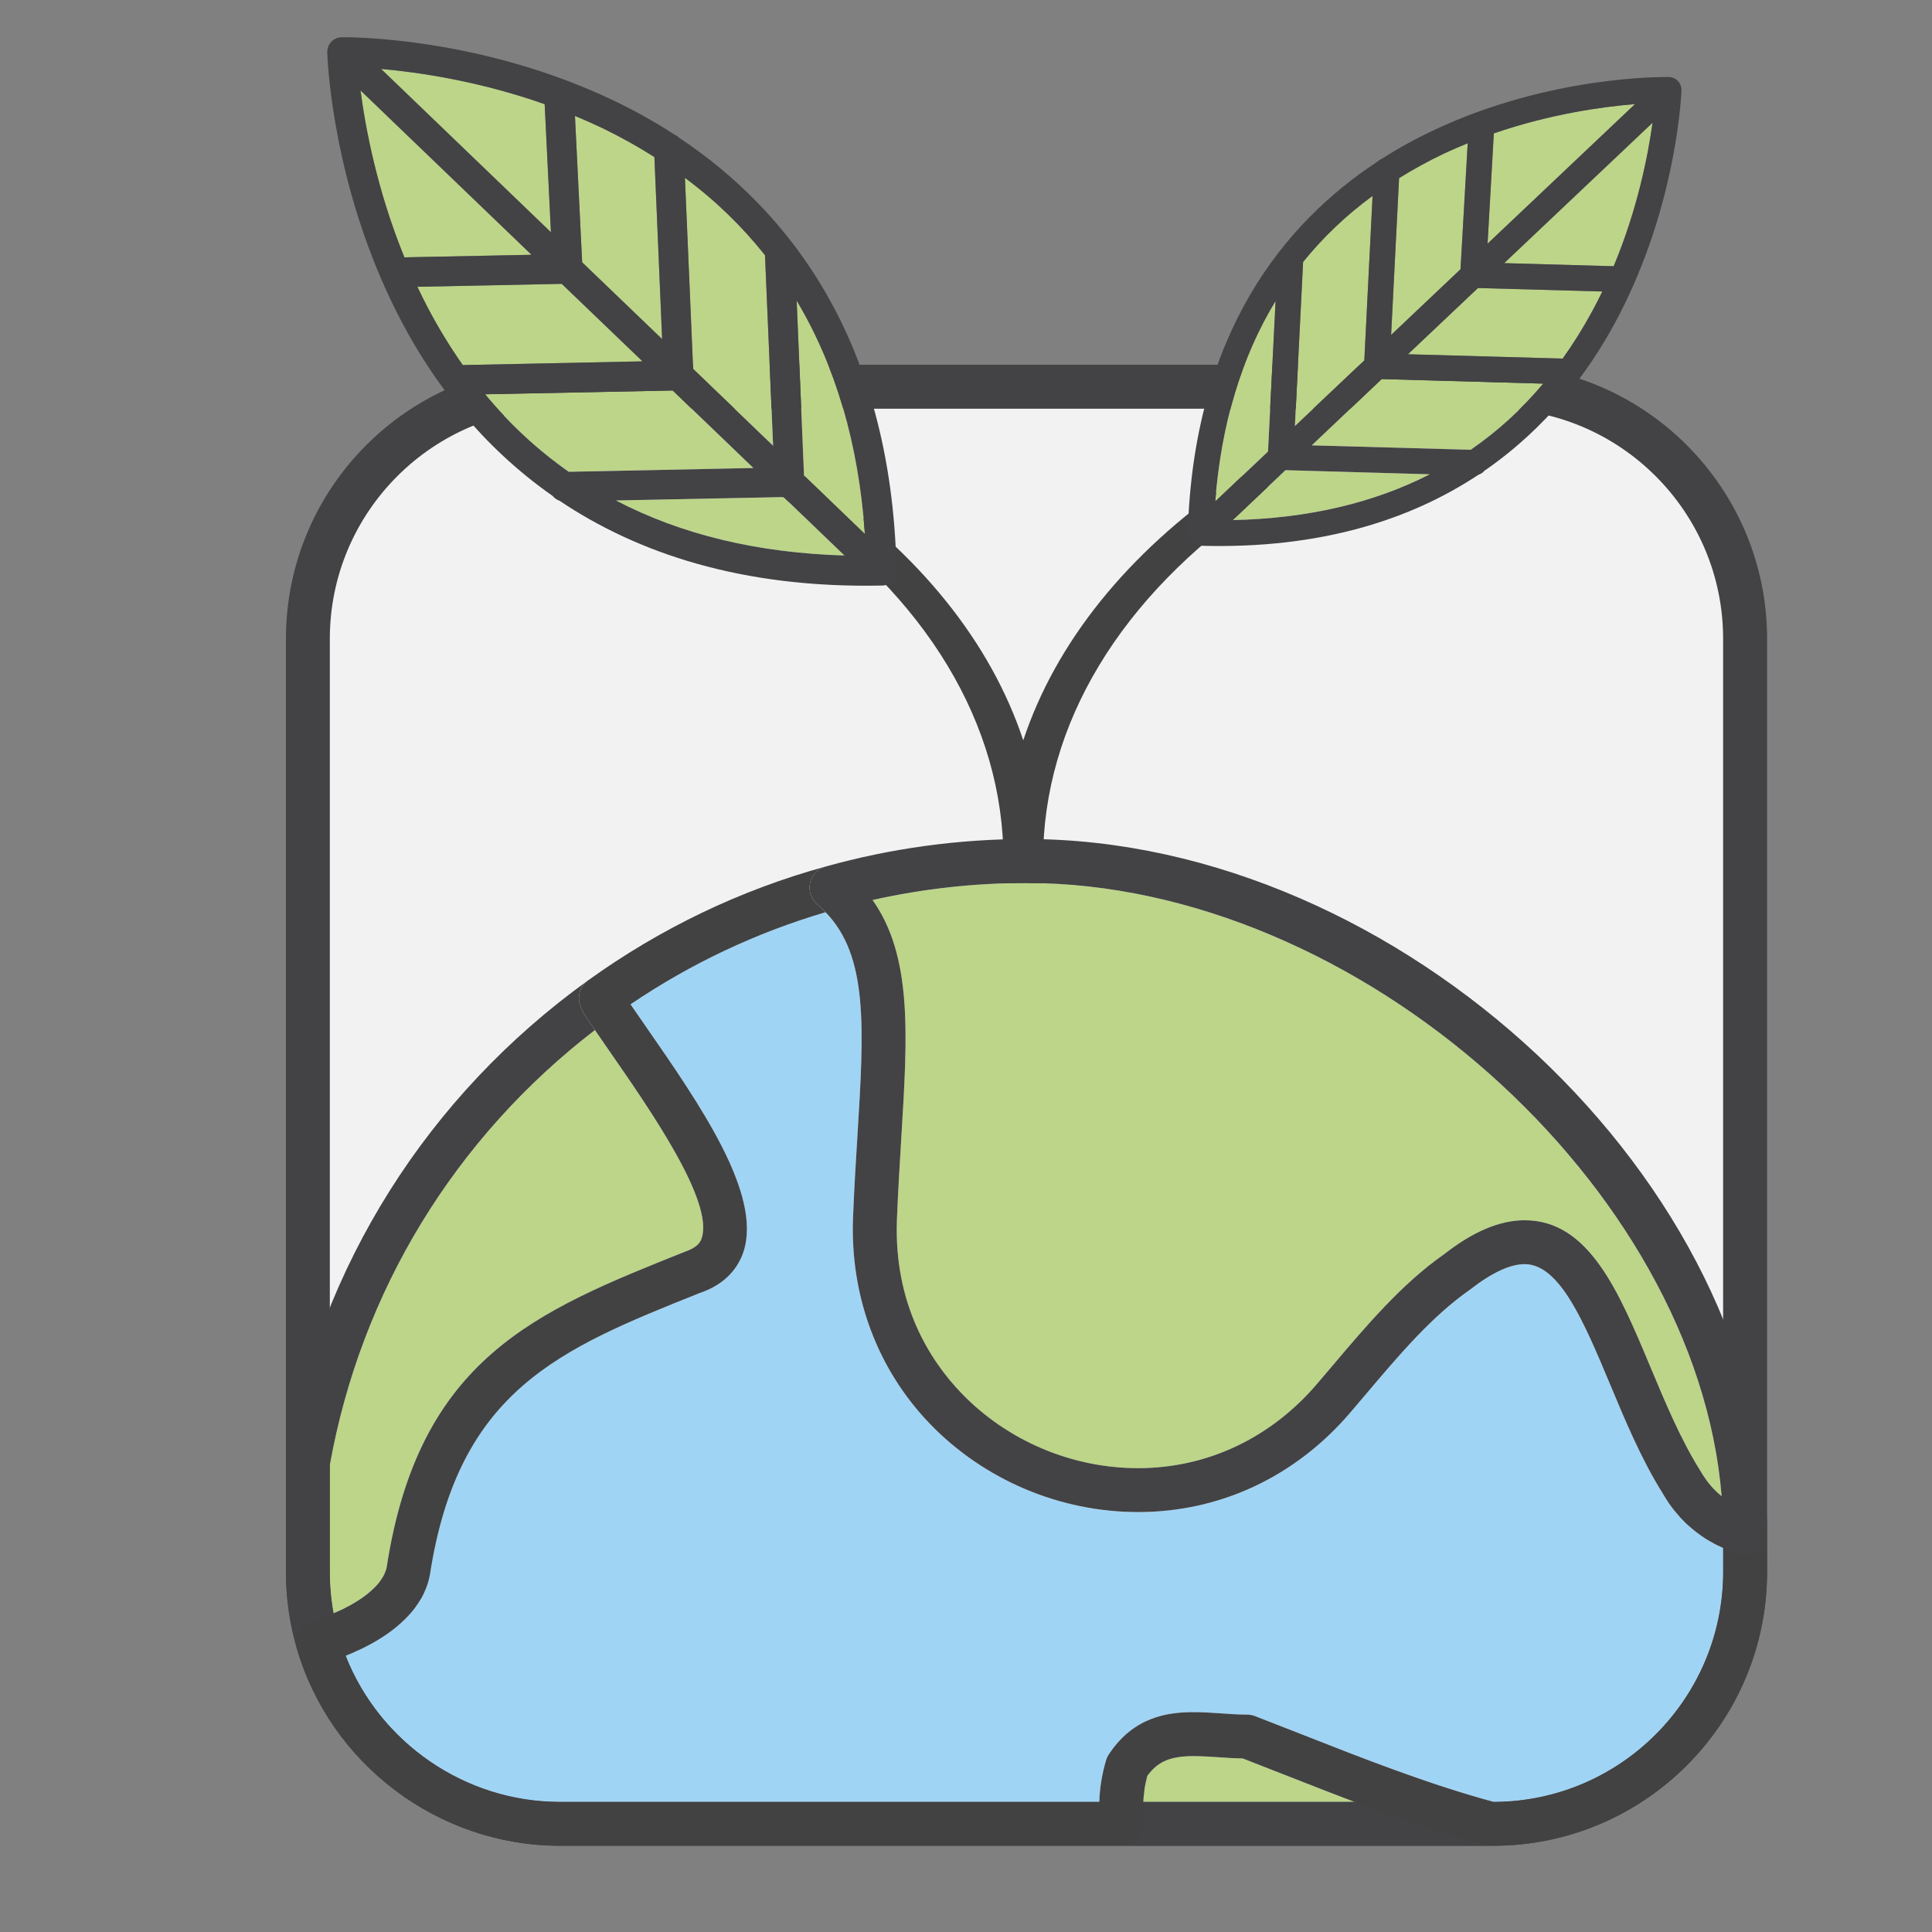
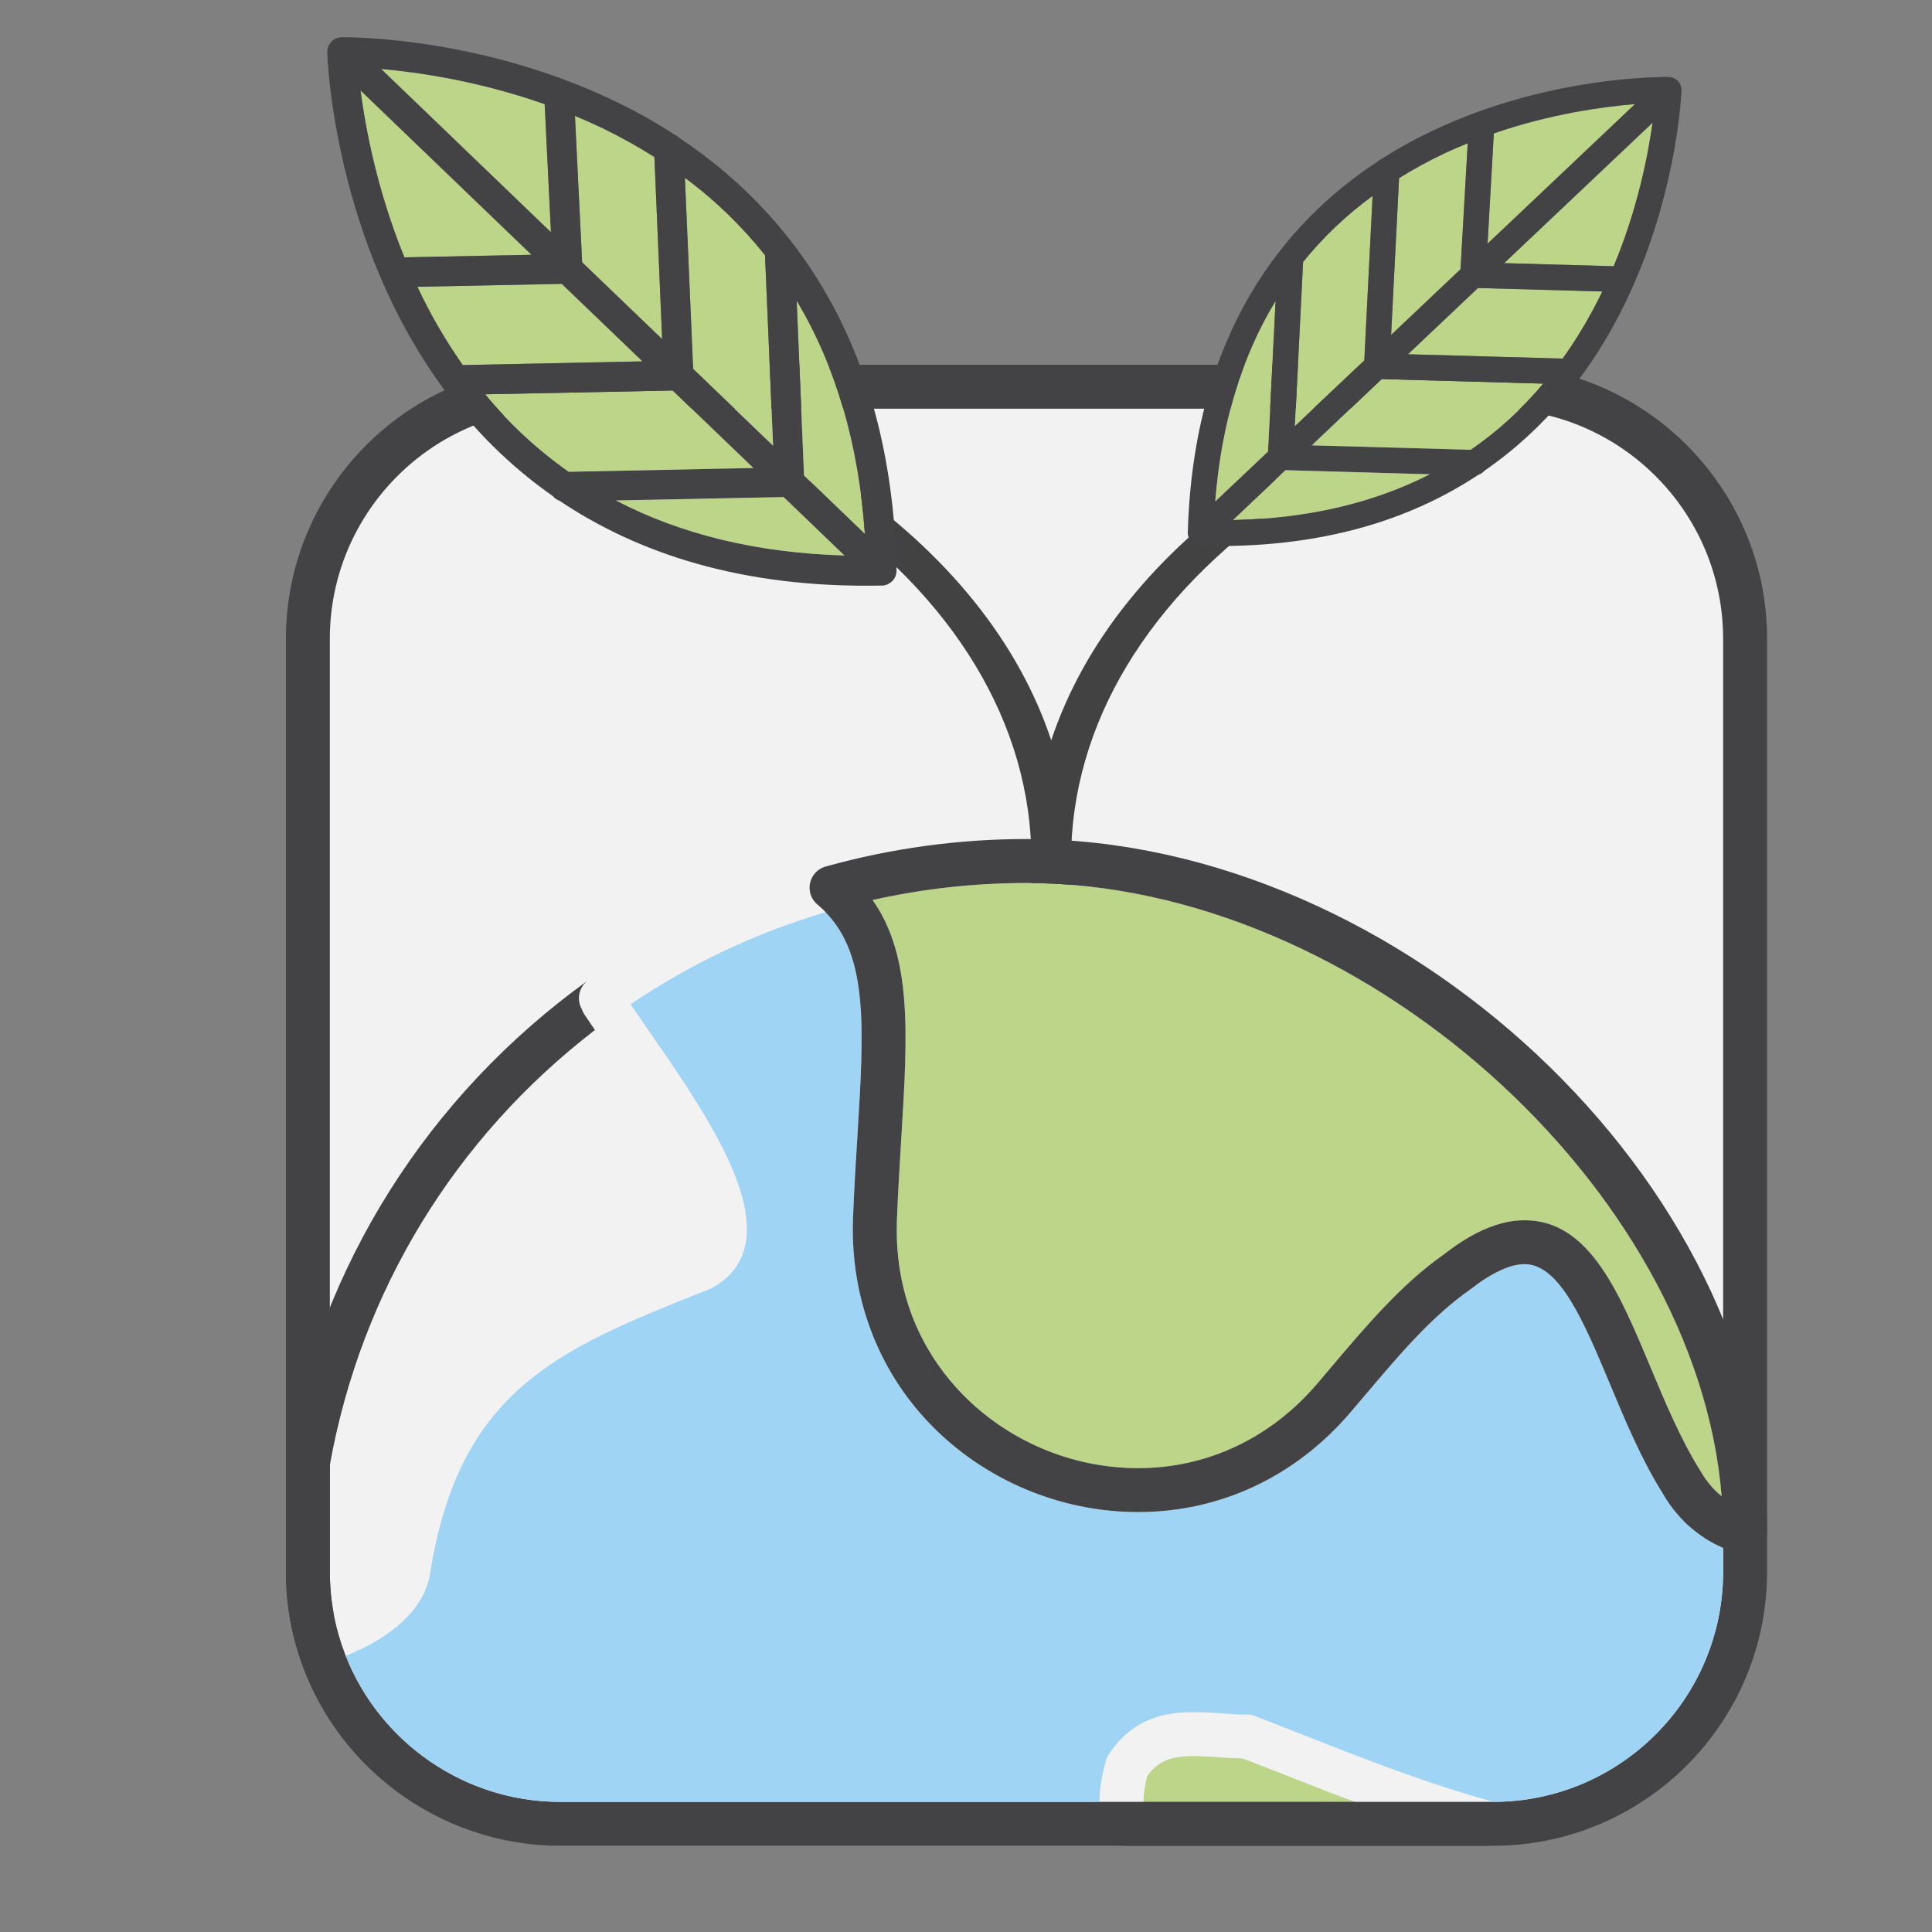
<svg xmlns="http://www.w3.org/2000/svg" xml:space="preserve" width="250px" height="250px" version="1.1" style="shape-rendering:geometricPrecision; text-rendering:geometricPrecision; image-rendering:optimizeQuality; fill-rule:evenodd; clip-rule:evenodd" viewBox="0 0 250 250">
  <rect x="0" y="0" width="250" height="250" fill="#808080" stroke="none" />
  <defs>
    <style type="text/css">
   
    .fil2 {fill:#424243;fill-rule:nonzero}
    .fil1 {fill:#434244;fill-rule:nonzero}
    .fil4 {fill:#A0D4F5;fill-rule:nonzero}
    .fil3 {fill:#BCD589;fill-rule:nonzero}
    .fil0 {fill:#F2F2F2;fill-rule:nonzero}
   
  </style>
  </defs>
  <g id="Livello_x0020_1">
    <g id="_870134096">
      <path class="fil0" d="M225.82 82.65l0 120.74c0,18.02 -14.61,32.61 -32.61,32.61l-120.76 0c-14.84,0 -27.38,-9.93 -31.32,-23.51 -0.84,-2.88 -1.29,-5.93 -1.29,-9.1l0 -120.74c0,-18.02 14.61,-32.61 32.61,-32.61l120.76 0c18,0 32.61,14.59 32.61,32.61z" />
      <path class="fil1" d="M72.45 52.89c-16.41,0 -29.77,13.35 -29.77,29.76l0 120.74c0,2.82 0.4,5.61 1.18,8.3 3.67,12.64 15.42,21.47 28.59,21.47l120.76 0c16.41,0 29.76,-13.36 29.76,-29.77l0 -120.74c0,-16.41 -13.35,-29.76 -29.76,-29.76l-120.76 0zm120.76 185.95l-120.76 0c-15.68,0 -29.68,-10.51 -34.05,-25.56 -0.93,-3.21 -1.4,-6.54 -1.4,-9.89l0 -120.74c0,-19.54 15.9,-35.45 35.45,-35.45l120.76 0c19.55,0 35.45,15.91 35.45,35.45l0 120.74c0,19.55 -15.9,35.45 -35.45,35.45z" />
-       <path class="fil2" d="M163.34 62.07c-1,-0.69 -2.62,-0.69 -3.62,0l-0.3 0.2c-13.61,9.36 -22.83,20.93 -27.01,33.53 -4.18,-12.6 -13.4,-24.17 -27.02,-33.53l-0.29 -0.2c-1,-0.69 -2.62,-0.69 -3.62,0 -1,0.68 -1,1.79 0,2.48l0.29 0.2c18.11,12.45 28.08,28.99 28.08,46.59l0 35.05c0,0.97 1.15,1.75 2.56,1.75 1.41,0 2.56,-0.78 2.56,-1.75l0 -35.05c0,-17.6 9.97,-34.14 28.08,-46.59l0.29 -0.2c1,-0.69 1,-1.8 0,-2.48z" />
+       <path class="fil2" d="M163.34 62.07l-0.3 0.2c-13.61,9.36 -22.83,20.93 -27.01,33.53 -4.18,-12.6 -13.4,-24.17 -27.02,-33.53l-0.29 -0.2c-1,-0.69 -2.62,-0.69 -3.62,0 -1,0.68 -1,1.79 0,2.48l0.29 0.2c18.11,12.45 28.08,28.99 28.08,46.59l0 35.05c0,0.97 1.15,1.75 2.56,1.75 1.41,0 2.56,-0.78 2.56,-1.75l0 -35.05c0,-17.6 9.97,-34.14 28.08,-46.59l0.29 -0.2c1,-0.69 1,-1.8 0,-2.48z" />
      <path class="fil3" d="M166.34 60.84l-6.82 6.46c9.69,-0.21 18.21,-2.2 25.5,-5.93l-18.68 -0.53z" />
      <path class="fil3" d="M207.34 37.72l-16.09 -0.45 -9.06 8.57 20.02 0.56c1.4,-1.96 2.7,-4.04 3.9,-6.27 0.43,-0.8 0.84,-1.61 1.23,-2.41z" />
      <path class="fil3" d="M194.64 34.05l14.17 0.4c3.09,-7.4 4.44,-14.32 5.03,-18.57l-19.2 18.17z" />
      <path class="fil3" d="M211.57 13.47c-4.18,0.34 -10.93,1.26 -18.27,3.79l-0.81 14.27 19.08 -18.06z" />
      <path class="fil3" d="M164.08 58.43l0.98 -19.49c-4.42,7.25 -7.02,15.91 -7.81,25.95l6.83 -6.46z" />
      <path class="fil3" d="M181.04 23.05l-1.03 20.29 8.98 -8.5 0.93 -16.3c-1.02,0.42 -2.04,0.85 -3.06,1.33 -2.05,0.97 -3.98,2.04 -5.82,3.18z" />
      <path class="fil3" d="M178.79 49.05l-9.05 8.58 20.57 0.57c3.46,-2.39 6.6,-5.23 9.39,-8.56l-20.91 -0.59z" />
      <path class="fil3" d="M167.56 55.13l8.98 -8.49 1.07 -21.29c-3.43,2.51 -6.41,5.36 -8.99,8.55l-1.06 21.23z" />
      <path class="fil1" d="M190.31 58.2l-20.57 -0.57 9.05 -8.58 20.91 0.59c-2.79,3.33 -5.93,6.17 -9.39,8.56zm-26.23 0.23l-6.83 6.46c0.79,-10.04 3.39,-18.7 7.81,-25.95l-0.98 19.49zm13.53 -33.08l-1.07 21.29 -8.98 8.49 1.06 -21.23c2.58,-3.19 5.56,-6.04 8.99,-8.55zm11.38 9.49l-8.98 8.5 1.03 -20.29c1.84,-1.14 3.77,-2.21 5.82,-3.18 1.02,-0.48 2.04,-0.91 3.06,-1.33l-0.93 16.3zm22.58 -21.37l-19.08 18.06 0.81 -14.27c7.34,-2.53 14.09,-3.45 18.27,-3.79zm-45.23 47.37l18.68 0.53c-7.29,3.73 -15.81,5.72 -25.5,5.93l6.82 -6.46zm35.87 -14.44l-20.02 -0.56 9.06 -8.57 16.09 0.45c-0.39,0.8 -0.8,1.61 -1.23,2.41 -1.2,2.23 -2.5,4.31 -3.9,6.27zm6.6 -11.95l-14.17 -0.4 19.2 -18.17c-0.59,4.25 -1.94,11.17 -5.03,18.57zm2.59 2.36c5.67,-12.91 6.16,-24.58 6.18,-25.13 0,0 0,0 0,-0.01 0,0 0,-0.01 0,-0.01 0,-0.21 -0.03,-0.42 -0.11,-0.61 0,0 0,-0.01 0,-0.01 -0.07,-0.2 -0.19,-0.39 -0.34,-0.55l0 -0.01 0 0c-0.31,-0.31 -0.71,-0.5 -1.15,-0.51 -0.01,0 -0.01,0 -0.01,0 -0.01,0 -0.01,0 -0.01,0 -0.62,-0.01 -15.29,-0.24 -30.4,6.86 -2.21,1.04 -4.48,2.26 -6.75,3.72 -0.2,0.08 -0.39,0.19 -0.54,0.35 -12.03,7.88 -23.84,22.18 -24.57,48.02 -0.01,0.21 0.03,0.42 0.1,0.62 0,0 0,0.01 0.01,0.01 0.07,0.2 0.19,0.39 0.34,0.55l0 0c0.02,0.03 0.05,0.04 0.07,0.06 0.14,0.12 0.28,0.24 0.45,0.31 0.19,0.09 0.39,0.14 0.6,0.15 0.01,0 0.02,0 0.04,0 15.68,0.45 27.34,-3.45 35.99,-9.18 0.31,-0.1 0.58,-0.28 0.78,-0.52 8.04,-5.54 13.41,-12.66 16.94,-19.22 0.88,-1.63 1.67,-3.27 2.38,-4.88 0,0 0,0 0,-0.01z" />
      <path class="fil3" d="M101.4 64.32l7.87 7.56c-11.26,-0.33 -21.13,-2.71 -29.57,-7.12l21.7 -0.44z" />
      <path class="fil3" d="M54.01 37.11l18.68 -0.38 10.45 10.03 -23.26 0.48c-1.6,-2.29 -3.1,-4.72 -4.47,-7.32 -0.49,-0.94 -0.96,-1.87 -1.4,-2.81z" />
      <path class="fil3" d="M68.78 32.97l-16.45 0.33c-3.52,-8.62 -5.03,-16.66 -5.68,-21.6l22.13 21.27z" />
      <path class="fil3" d="M49.31 8.92c4.85,0.43 12.67,1.56 21.17,4.56l0.81 16.57 -21.98 -21.13z" />
      <path class="fil3" d="M104.04 61.53l-0.95 -22.62c5.06,8.45 8,18.53 8.83,30.2l-7.88 -7.58z" />
      <path class="fil3" d="M84.68 20.32l1 23.56 -10.35 -9.94 -0.93 -18.94c1.18,0.49 2.36,1.01 3.54,1.57 2.37,1.15 4.61,2.4 6.74,3.75z" />
      <path class="fil3" d="M87.05 50.53l10.44 10.03 -23.9 0.49c-3.99,-2.81 -7.61,-6.14 -10.82,-10.03l24.28 -0.49z" />
      <path class="fil3" d="M100.04 57.68l-10.35 -9.94 -1.06 -24.73c3.96,2.94 7.4,6.29 10.36,10.01l1.05 24.66z" />
      <path class="fil1" d="M62.77 51.02l24.28 -0.49 10.44 10.03 -23.9 0.49c-3.99,-2.81 -7.61,-6.14 -10.82,-10.03zm40.32 -12.11c5.06,8.45 8,18.53 8.83,30.2l-7.88 -7.58 -0.95 -22.62zm-4.1 -5.89l1.05 24.66 -10.35 -9.94 -1.06 -24.73c3.96,2.94 7.4,6.29 10.36,10.01zm-24.59 -18.02c1.18,0.49 2.36,1.01 3.54,1.57 2.37,1.15 4.61,2.4 6.74,3.75l1 23.56 -10.35 -9.94 -0.93 -18.94zm-3.92 -1.52l0.81 16.57 -21.98 -21.13c4.85,0.43 12.67,1.56 21.17,4.56zm38.79 58.4c-11.26,-0.33 -21.13,-2.71 -29.57,-7.12l21.7 -0.44 7.87 7.56zm-53.86 -31.96c-0.49,-0.94 -0.96,-1.87 -1.4,-2.81l18.68 -0.38 10.45 10.03 -23.26 0.48c-1.6,-2.29 -3.1,-4.72 -4.47,-7.32zm-8.76 -28.22l22.13 21.27 -16.45 0.33c-3.52,-8.62 -5.03,-16.66 -5.68,-21.6zm2.65 24.33c0.81,1.88 1.71,3.78 2.72,5.69 4.04,7.65 10.21,15.96 19.5,22.46 0.23,0.29 0.54,0.5 0.89,0.62 10,6.72 23.5,11.35 41.72,10.97 0.01,0 0.03,0 0.04,0 0.24,-0.01 0.48,-0.06 0.7,-0.16 0.19,-0.09 0.36,-0.22 0.52,-0.36 0.02,-0.03 0.06,-0.04 0.08,-0.06l0 -0.01 0.01 0c0.17,-0.18 0.31,-0.4 0.4,-0.64 0,0 0,-0.01 0.01,-0.01 0.08,-0.23 0.13,-0.47 0.12,-0.71 -0.62,-30.02 -14.21,-46.72 -28.11,-55.98 -0.17,-0.18 -0.38,-0.32 -0.62,-0.42 -2.62,-1.71 -5.25,-3.15 -7.8,-4.37 -17.48,-8.37 -34.52,-8.24 -35.24,-8.23 0,0 -0.01,0 -0.01,0 0,0 0,0 -0.01,0 -0.52,0.01 -0.99,0.22 -1.34,0.58l0 0.01 0 0 0 0c-0.18,0.18 -0.32,0.4 -0.41,0.64 0,0 0,0 0,0.01 -0.08,0.22 -0.12,0.46 -0.12,0.7 0,0.01 0,0.01 0,0.02 0,0 0,0.01 0,0.01 0.02,0.64 0.48,14.19 6.95,29.24 0,0 0,0 0,0z" />
      <path class="fil3" d="M173.22 232.38c-0.57,-0.22 -1.12,-0.43 -1.69,-0.65 -1.76,-0.68 -3.5,-1.36 -5.17,-2.02 -1.9,-0.74 -3.75,-1.47 -5.55,-2.17 -1.09,-0.01 -2.15,-0.09 -3.19,-0.16 -1.06,-0.07 -2.12,-0.14 -3.15,-0.14 -3.01,0 -4.64,0.68 -6.01,2.56 -0.14,0.53 -0.25,1.06 -0.34,1.58 -0.03,0.18 -0.04,0.37 -0.06,0.55 -0.05,0.34 -0.09,0.69 -0.1,1.03 -0.01,0.07 -0.01,0.13 -0.01,0.2l27.3 0c-0.69,-0.26 -1.35,-0.52 -2.03,-0.78z" />
      <path class="fil1" d="M173.22 232.38c0.68,0.26 1.34,0.52 2.03,0.78l-27.3 0c-0.03,0.82 -0.01,1.64 0.1,2.48 0.1,0.81 -0.15,1.62 -0.69,2.24 -0.54,0.61 -1.32,0.96 -2.13,0.96l47.67 0c-0.25,0 -0.49,-0.03 -0.73,-0.09 -6.43,-1.72 -12.88,-4.04 -18.95,-6.37z" />
      <path class="fil1" d="M147.96 232.96c0.01,-0.34 0.05,-0.69 0.1,-1.03 -0.05,0.34 -0.09,0.69 -0.1,1.03z" />
      <path class="fil1" d="M166.36 229.71c1.67,0.66 3.41,1.34 5.17,2.02 -1.76,-0.68 -3.5,-1.36 -5.17,-2.02z" />
      <path class="fil1" d="M148.12 231.38c0.09,-0.52 0.2,-1.05 0.34,-1.58 -0.14,0.53 -0.25,1.06 -0.34,1.58z" />
-       <path class="fil3" d="M42.68 189.58l0 13.81c0,1.8 0.16,3.6 0.48,5.36 0.24,-0.1 0.47,-0.2 0.71,-0.31 0.36,-0.15 0.58,-0.26 0.78,-0.37 1.58,-0.8 2.85,-1.68 3.75,-2.58 0.15,-0.14 0.27,-0.28 0.4,-0.42 0.15,-0.17 0.26,-0.28 0.34,-0.41 0.19,-0.27 0.29,-0.42 0.37,-0.56 0.04,-0.06 0.07,-0.12 0.11,-0.18 0.04,-0.07 0.07,-0.13 0.1,-0.2 0.17,-0.37 0.26,-0.65 0.31,-0.88 4.16,-27.11 19.33,-33.17 38.55,-40.85 1.65,-0.56 2.05,-1.25 2.22,-1.78 1.57,-4.72 -6.54,-16.42 -11.91,-24.16 -0.6,-0.87 -1.19,-1.71 -1.75,-2.54 -0.05,-0.07 -0.11,-0.15 -0.16,-0.22 -18.14,13.95 -30.27,33.82 -34.3,56.29z" />
      <path class="fil1" d="M40.25 209.78l0.48 -0.16c0.06,-0.02 0.12,-0.04 0.19,-0.05 0.25,-0.07 0.5,-0.15 0.74,-0.25 0.47,-0.16 0.81,-0.29 1.16,-0.42 0.11,-0.05 0.23,-0.1 0.34,-0.15 -0.32,-1.76 -0.48,-3.56 -0.48,-5.36l0 -13.81c4.03,-22.47 16.16,-42.34 34.3,-56.29 0.05,0.07 0.11,0.15 0.16,0.22 -0.52,-0.76 -1.03,-1.5 -1.5,-2.21 -0.09,-0.13 -0.17,-0.28 -0.23,-0.42 -0.14,-0.31 -0.22,-0.48 -0.29,-0.65 -0.49,-1.21 -0.09,-2.6 0.98,-3.37 -20.77,14.94 -34.64,36.95 -39.06,61.98 -0.03,0.16 -0.04,0.33 -0.04,0.49l0 14.06c0,3.35 0.47,6.68 1.4,9.89 -0.43,-1.48 0.39,-3.02 1.85,-3.5z" />
      <path class="fil4" d="M220.1 198.7c-0.44,-0.32 -0.85,-0.62 -1.27,-0.99l-0.37 -0.32c-0.23,-0.2 -0.44,-0.4 -0.64,-0.62 -0.27,-0.26 -0.52,-0.54 -0.74,-0.81 -0.66,-0.73 -1.35,-1.7 -1.97,-2.79 -2.7,-4.31 -4.79,-9.3 -6.8,-14.12 -3.33,-7.95 -6.48,-15.47 -11.02,-15.47 -1.88,0 -4.26,1.11 -7.06,3.29 -4.99,3.49 -9.2,8.47 -13.66,13.75l-1.84 2.16c-7.1,8.31 -16.85,12.88 -27.46,12.88 -10.13,0 -19.95,-4.17 -26.95,-11.43 -6.78,-7.05 -10.31,-16.49 -9.94,-26.59 0.15,-3.84 0.37,-7.43 0.58,-10.8 0.85,-13.88 1.4,-23.11 -4.13,-28.8 -8.96,2.64 -17.44,6.64 -25.24,11.92 0.63,0.92 1.3,1.87 1.97,2.85 7.08,10.21 15.1,21.78 12.64,29.19 -0.59,1.76 -2.05,4.11 -5.67,5.32 -18.06,7.23 -31.22,12.49 -34.9,36.48 -0.15,0.79 -0.38,1.49 -0.7,2.19 -0.09,0.23 -0.24,0.52 -0.4,0.81 -0.05,0.09 -0.11,0.19 -0.18,0.29 -0.16,0.27 -0.34,0.53 -0.52,0.78 -0.17,0.27 -0.48,0.64 -0.79,0.99 -0.22,0.23 -0.41,0.45 -0.63,0.66 -1.33,1.33 -3.06,2.54 -5.13,3.59 -0.3,0.16 -0.69,0.35 -1.11,0.52 -0.31,0.16 -0.75,0.35 -1.22,0.54 -0.07,0.03 -0.15,0.06 -0.22,0.08 4.42,11.26 15.46,18.91 27.72,18.91l69.8 0c0.05,-1.8 0.35,-3.61 0.88,-5.4 0.08,-0.27 0.2,-0.52 0.36,-0.76 3.2,-4.83 7.55,-5.45 10.98,-5.45 1.15,0 2.34,0.08 3.54,0.16 1.11,0.08 2.23,0.16 3.35,0.16 0.34,0 0.69,0.06 1.01,0.18 1.96,0.76 3.99,1.55 6.07,2.37 7.67,3.02 16.34,6.44 24.84,8.74 16.38,-0.04 29.69,-13.38 29.69,-29.77l0 -3.08c-0.12,-0.05 -0.25,-0.12 -0.37,-0.18 -0.5,-0.21 -0.94,-0.46 -1.28,-0.66 -0.35,-0.18 -0.8,-0.47 -1.22,-0.77z" />
-       <path class="fil2" d="M227.5 200.64c-0.5,0.36 -1.09,0.55 -1.68,0.55 -0.29,0 -0.58,-0.04 -0.86,-0.13 -0.49,-0.15 -0.99,-0.33 -1.48,-0.54 -0.22,-0.07 -0.55,-0.22 -0.88,-0.39 0.12,0.06 0.25,0.13 0.37,0.18l0 3.08c0,16.39 -13.31,29.73 -29.69,29.77 -8.5,-2.3 -17.17,-5.72 -24.84,-8.74 -2.08,-0.82 -4.11,-1.61 -6.07,-2.37 -0.32,-0.12 -0.67,-0.18 -1.01,-0.18 -1.12,0 -2.24,-0.08 -3.35,-0.16 -1.2,-0.08 -2.39,-0.16 -3.54,-0.16 -3.43,0 -7.78,0.62 -10.98,5.45 -0.16,0.24 -0.28,0.49 -0.36,0.76 -0.53,1.79 -0.83,3.6 -0.88,5.4l-69.8 0c-12.26,0 -23.3,-7.65 -27.72,-18.91 0.07,-0.02 0.15,-0.05 0.22,-0.08 0.47,-0.19 0.91,-0.38 1.22,-0.54 0.42,-0.17 0.81,-0.36 1.11,-0.52 2.07,-1.05 3.8,-2.26 5.13,-3.59 0.22,-0.21 0.41,-0.43 0.63,-0.66 0.31,-0.35 0.62,-0.72 0.79,-0.99 0.18,-0.25 0.36,-0.51 0.52,-0.78 0.07,-0.1 0.13,-0.2 0.18,-0.29 0.16,-0.29 0.31,-0.58 0.4,-0.81 0.32,-0.7 0.55,-1.4 0.7,-2.19 3.68,-23.99 16.84,-29.25 34.9,-36.48 3.62,-1.21 5.08,-3.56 5.67,-5.32 2.46,-7.41 -5.56,-18.98 -12.64,-29.19 -0.67,-0.98 -1.34,-1.93 -1.97,-2.85 7.8,-5.28 16.28,-9.28 25.24,-11.92 -0.09,-0.09 -0.16,-0.18 -0.25,-0.27 -0.27,-0.27 -0.53,-0.49 -0.8,-0.72 -0.81,-0.67 -1.18,-1.75 -0.96,-2.78 0.22,-1.03 1,-1.86 2.01,-2.14 -11.02,3.03 -21.36,7.99 -30.73,14.73 -1.07,0.77 -1.47,2.16 -0.98,3.37 0.07,0.17 0.15,0.34 0.29,0.65 0.06,0.14 0.14,0.29 0.23,0.42 0.47,0.71 0.98,1.45 1.5,2.21 0.56,0.83 1.15,1.67 1.75,2.54 5.37,7.74 13.48,19.44 11.91,24.16 -0.17,0.53 -0.57,1.22 -2.22,1.78 -19.22,7.68 -34.39,13.74 -38.55,40.85 -0.05,0.23 -0.14,0.51 -0.31,0.88 -0.03,0.07 -0.06,0.13 -0.1,0.2 -0.04,0.06 -0.07,0.12 -0.11,0.18 -0.08,0.14 -0.18,0.29 -0.37,0.56 -0.08,0.13 -0.19,0.24 -0.34,0.41 -0.13,0.14 -0.25,0.28 -0.4,0.42 -0.9,0.9 -2.17,1.78 -3.75,2.58 -0.2,0.11 -0.42,0.22 -0.78,0.37 -0.24,0.11 -0.47,0.21 -0.71,0.31 -0.11,0.05 -0.23,0.1 -0.34,0.15 -0.35,0.13 -0.69,0.26 -1.16,0.42 -0.24,0.1 -0.49,0.18 -0.74,0.25 -0.07,0.01 -0.13,0.03 -0.19,0.05l-0.48 0.16c-1.46,0.48 -2.28,2.02 -1.85,3.5 4.37,15.05 18.37,25.56 34.05,25.56l72.78 0c0.81,0 1.59,-0.35 2.13,-0.96 0.54,-0.62 0.79,-1.43 0.69,-2.24 -0.11,-0.84 -0.13,-1.66 -0.1,-2.48 0,-0.07 0,-0.13 0.01,-0.2 0.01,-0.34 0.05,-0.69 0.1,-1.03 0.02,-0.18 0.03,-0.37 0.06,-0.55 0.09,-0.52 0.2,-1.05 0.34,-1.58 1.37,-1.88 3,-2.56 6.01,-2.56 1.03,0 2.09,0.07 3.15,0.14 1.04,0.07 2.1,0.15 3.19,0.16 1.8,0.7 3.65,1.43 5.55,2.17 1.67,0.66 3.41,1.34 5.17,2.02 0.57,0.22 1.12,0.43 1.69,0.65 6.07,2.33 12.52,4.65 18.95,6.37 0.24,0.06 0.48,0.09 0.73,0.09 0.01,0 0.03,0 0.04,0l0.27 0c19.55,0 35.45,-15.9 35.45,-35.45l0 -5.04c0,0.91 -0.43,1.76 -1.16,2.29z" />
      <path class="fil3" d="M132.82 114.26c-6.7,0 -13.37,0.74 -19.91,2.2 5.16,7.31 4.54,17.38 3.72,30.73 -0.2,3.32 -0.42,6.88 -0.57,10.66 -0.4,10.95 4.32,18.24 8.35,22.43 5.94,6.16 14.27,9.7 22.86,9.7 8.92,0 17.14,-3.87 23.14,-10.89l1.82 -2.14c4.5,-5.32 9.15,-10.82 14.63,-14.65 3.76,-2.94 7.21,-4.4 10.43,-4.4 8.32,0 12.18,9.21 16.26,18.96 1.93,4.61 3.92,9.38 6.43,13.39 0.49,0.84 0.95,1.49 1.42,2.02 0.17,0.21 0.27,0.31 0.37,0.41 0.07,0.06 0.14,0.13 0.2,0.2 0.07,0.08 0.14,0.15 0.21,0.21l0.39 0.34c0.07,0.06 0.14,0.12 0.21,0.18 -3.26,-40.07 -47,-79.35 -89.96,-79.35z" />
      <path class="fil1" d="M222.78 193.61c-0.07,-0.06 -0.14,-0.12 -0.21,-0.18l-0.39 -0.34c-0.07,-0.06 -0.14,-0.13 -0.21,-0.21 -0.06,-0.07 -0.13,-0.14 -0.2,-0.2 -0.1,-0.1 -0.2,-0.2 -0.37,-0.41 -0.47,-0.53 -0.93,-1.18 -1.42,-2.02 -2.51,-4.01 -4.5,-8.78 -6.43,-13.39 -4.08,-9.75 -7.94,-18.96 -16.26,-18.96 -3.22,0 -6.67,1.46 -10.43,4.4 -5.48,3.83 -10.13,9.33 -14.63,14.65l-1.82 2.14c-6,7.02 -14.22,10.89 -23.14,10.89 -8.59,0 -16.92,-3.54 -22.86,-9.7 -4.03,-4.19 -8.75,-11.48 -8.35,-22.43 0.15,-3.78 0.37,-7.34 0.57,-10.66 0.82,-13.35 1.44,-23.42 -3.72,-30.73 6.54,-1.46 13.21,-2.2 19.91,-2.2 42.96,0 86.7,39.28 89.96,79.35zm-117.96 -79.34c-0.22,1.03 0.15,2.11 0.96,2.78 0.27,0.23 0.53,0.45 0.8,0.72 0.09,0.09 0.16,0.18 0.25,0.27 5.53,5.69 4.98,14.92 4.13,28.8 -0.21,3.37 -0.43,6.96 -0.58,10.8 -0.37,10.1 3.16,19.54 9.94,26.59 7,7.26 16.82,11.43 26.95,11.43 10.61,0 20.36,-4.57 27.46,-12.88l1.84 -2.16c4.46,-5.28 8.67,-10.26 13.66,-13.75 2.8,-2.18 5.18,-3.29 7.06,-3.29 4.54,0 7.69,7.52 11.02,15.47 2.01,4.82 4.1,9.81 6.8,14.12 0.62,1.09 1.31,2.06 1.97,2.79 0.22,0.27 0.47,0.55 0.74,0.81 0.2,0.22 0.41,0.42 0.64,0.62l0.37 0.32c0.42,0.37 0.83,0.67 1.27,0.99 0.42,0.3 0.87,0.59 1.22,0.77 0.34,0.2 0.78,0.45 1.28,0.66 0.33,0.17 0.66,0.32 0.88,0.39 0.49,0.21 0.99,0.39 1.48,0.54 0.28,0.09 0.57,0.13 0.86,0.13 0.59,0 1.18,-0.19 1.68,-0.55 0.73,-0.53 1.16,-1.38 1.16,-2.29 0,-45.31 -47.47,-89.78 -95.84,-89.78 -8.78,0 -17.52,1.2 -25.98,3.56l-0.01 0c-1.01,0.28 -1.79,1.11 -2.01,2.14z" />
    </g>
  </g>
</svg>